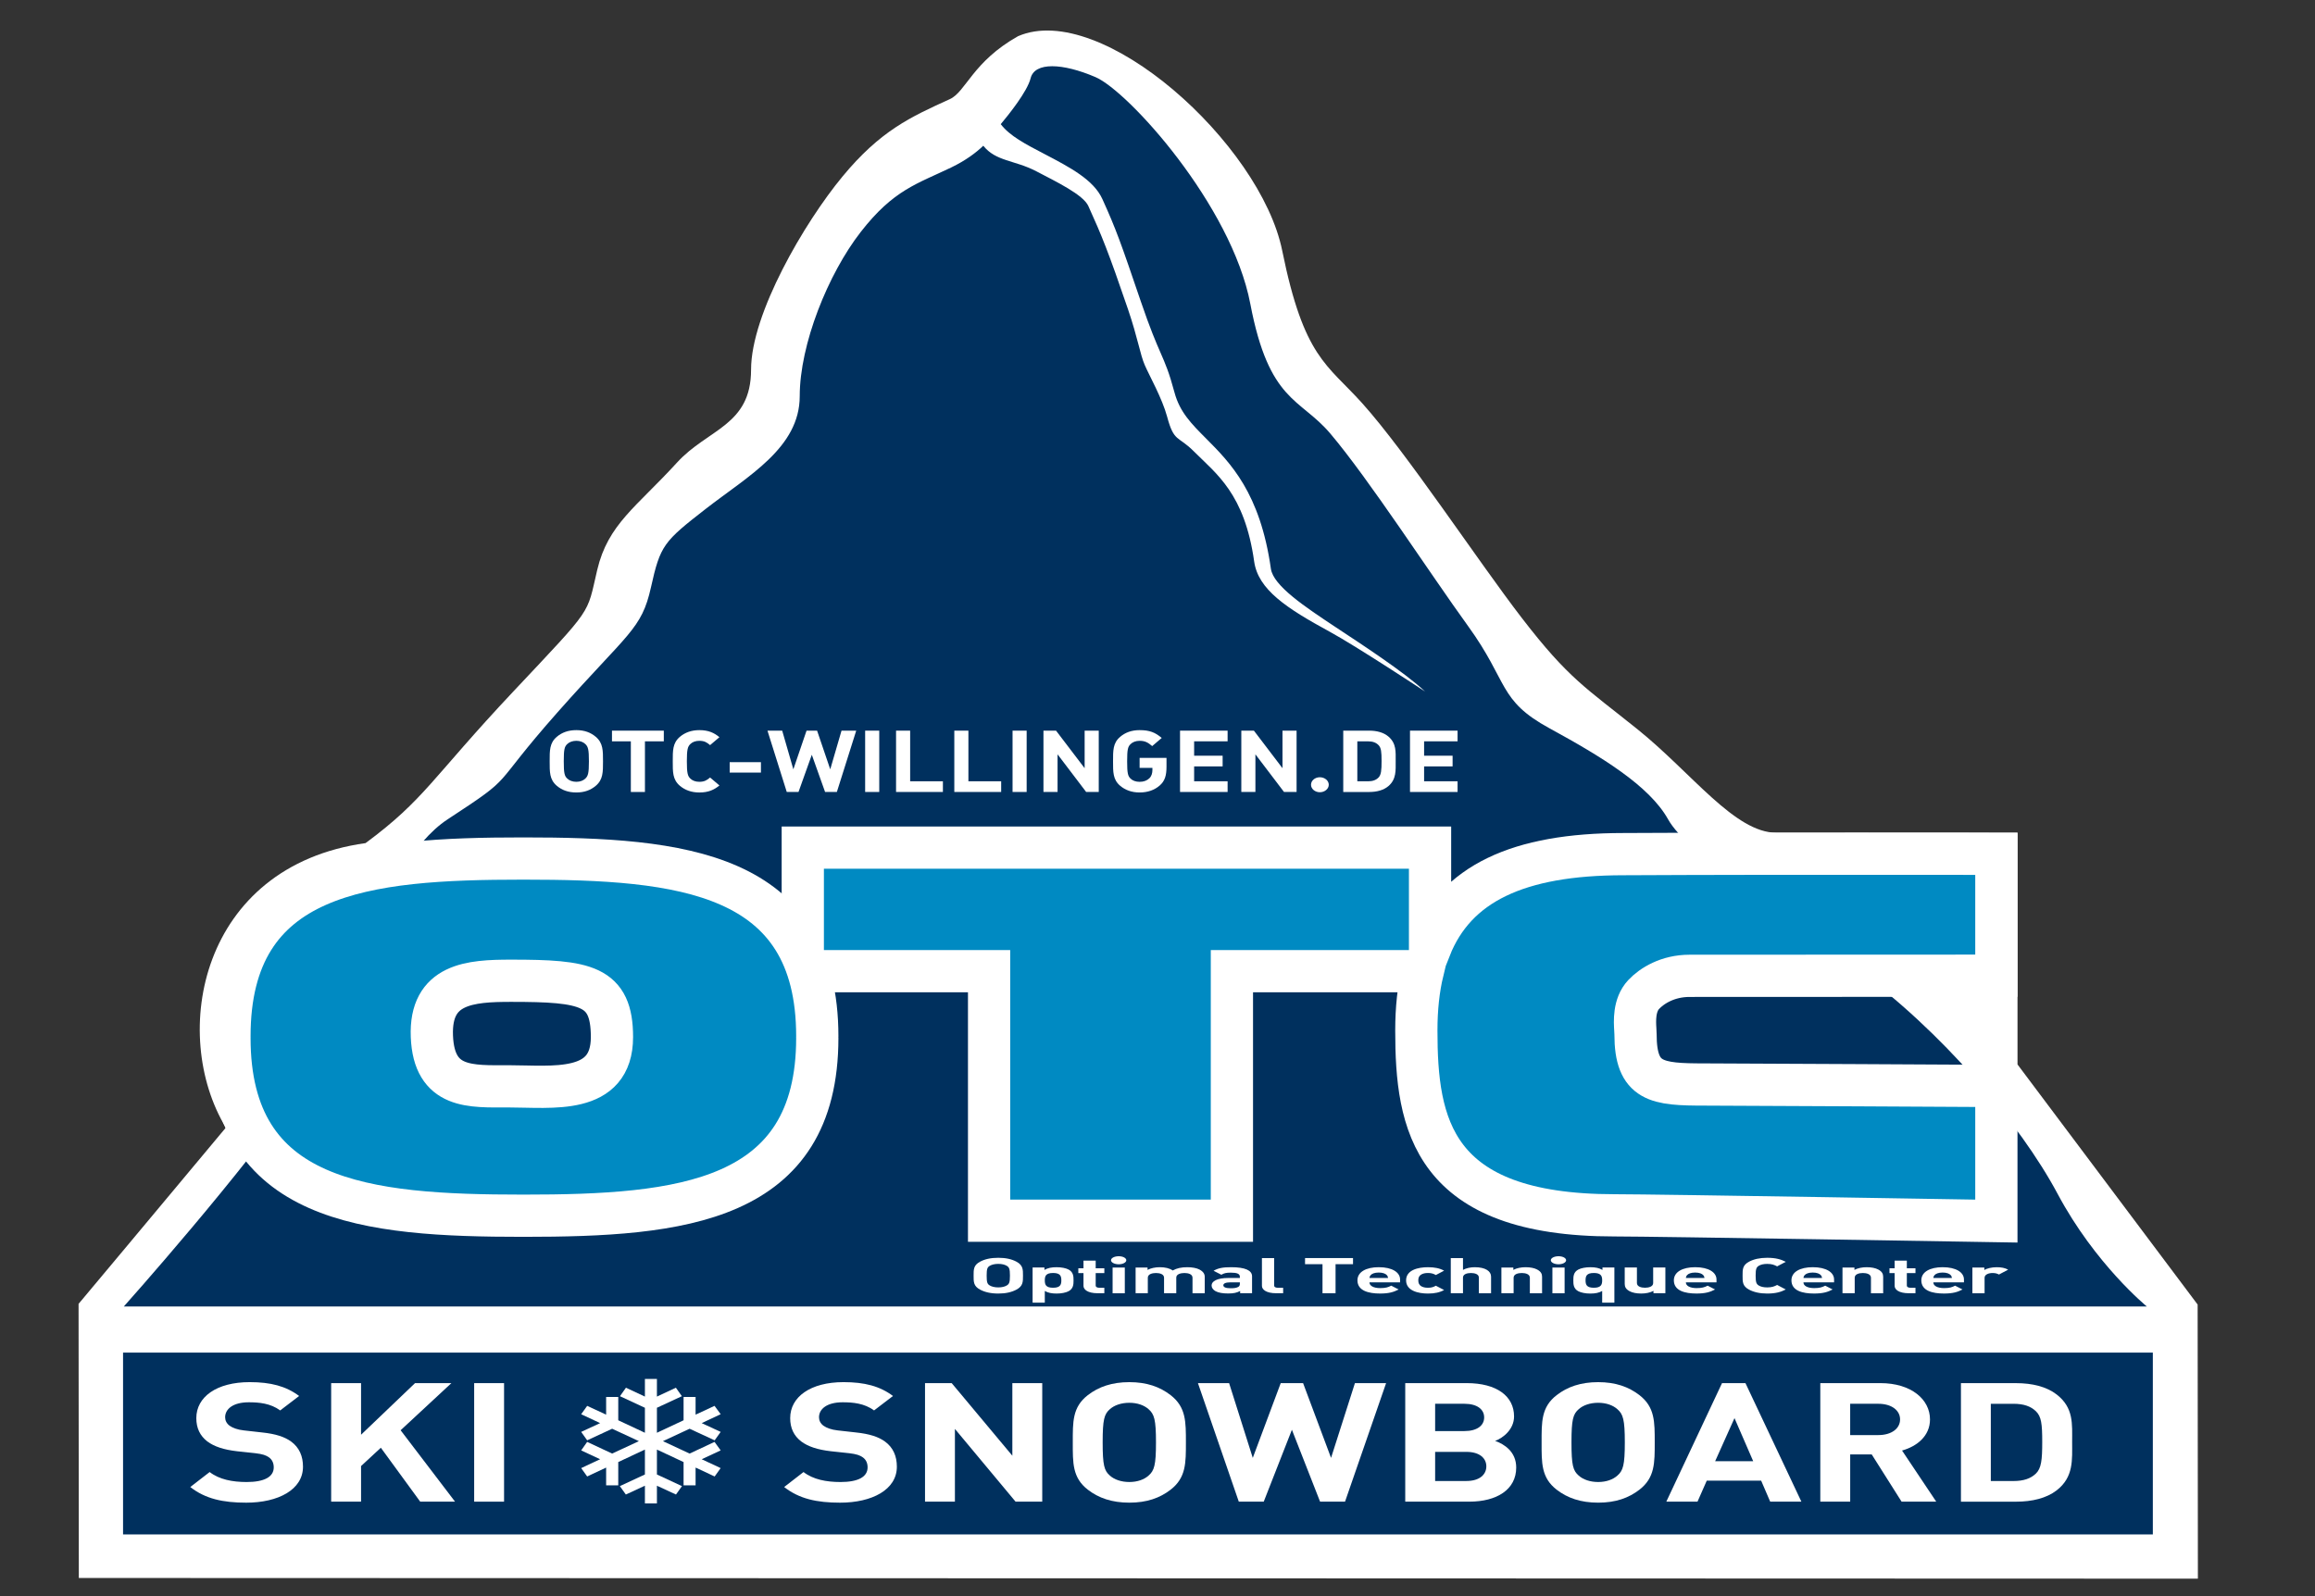
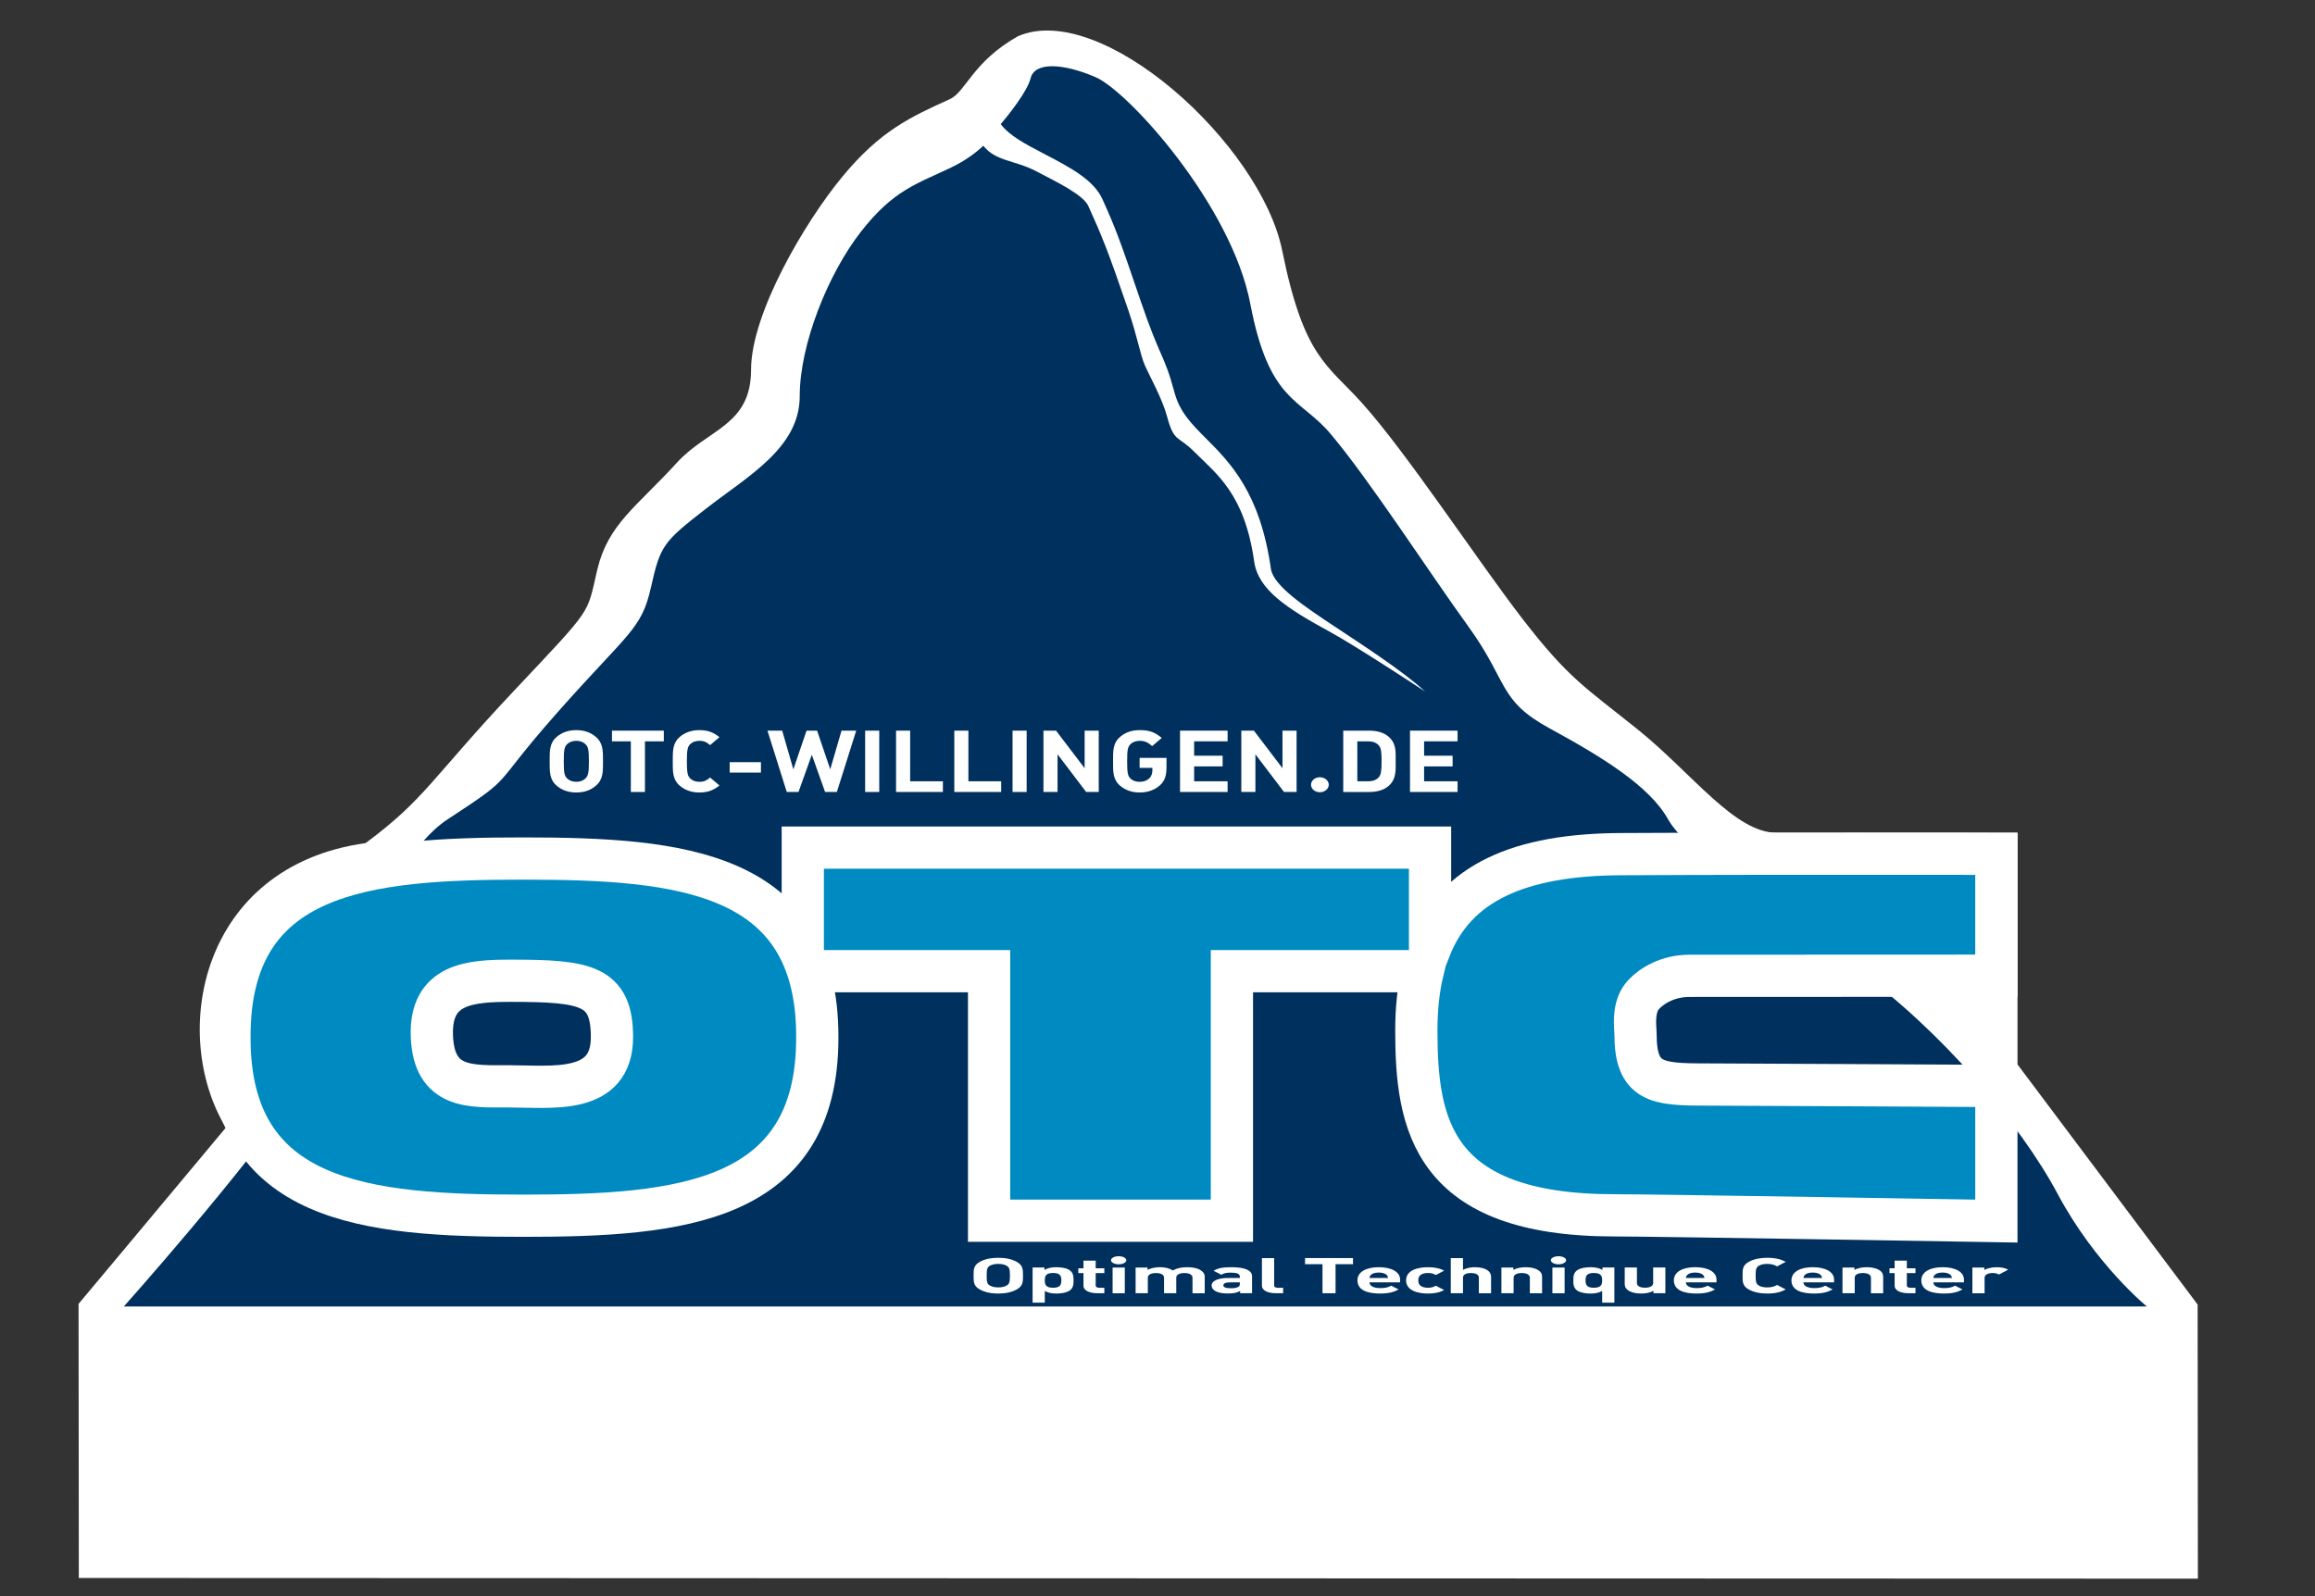
<svg xmlns="http://www.w3.org/2000/svg" xmlns:xlink="http://www.w3.org/1999/xlink" version="1.1" id="Ebene_1" width="164.409" height="113.386" viewBox="0 0 164.409 113.386" overflow="visible" enable-background="new 0 0 164.409 113.386" xml:space="preserve">
  <rect x="0" y="0" width="164.409" height="113.386" fill="#333333" stroke="none" />
  <g>
    <defs>
      <rect id="XMLID_1_" width="164.409" height="113.386" />
    </defs>
    <clipPath id="XMLID_3_">
      <use xlink:href="#XMLID_1_" />
    </clipPath>
    <path clip-path="url(#XMLID_3_)" fill="#FFFFFF" d="M16.039,80.105C11.252,85.849,5.58,92.624,5.58,92.624l0.018,19.472   l150.494,0.049l-0.018-19.473l-12.792-17.056V59.157c0,0-9.906-0.011-17.113,0c-2.971,0-6.012-4.241-9.854-7.333   c-3.705-2.983-4.893-3.578-8.246-7.936c-3.123-4.06-8.164-11.724-11.336-15.254c-2.484-2.763-4.131-3.222-5.67-10.822   c-1.539-7.602-12.842-17.798-18.76-15.242c-3.229,1.814-3.709,3.956-4.848,4.473c-2.795,1.268-4.932,2.242-7.625,5.5   s-6.49,9.738-6.49,13.72c0,3.983-3.069,4.197-5.258,6.596c-2.893,3.17-4.898,4.371-5.668,7.629   c-0.768,3.256-0.209,2.521-5.979,8.656c-5.767,6.135-6.267,7.639-10.474,10.749C14.204,61.537,12.018,73.454,16.039,80.105" />
-     <rect x="8.739" y="96.086" clip-path="url(#XMLID_3_)" fill="#00305E" width="144.153" height="12.916" />
    <path clip-path="url(#XMLID_3_)" fill="#00305E" d="M146.13,84.809c-2.666-5-8.334-11.668-14.334-16   c-6-4.334-11.998-8.22-13.332-10.609c-1.334-2.39-4.756-4.464-8.422-6.464s-2.881-3.258-5.789-7.272   c-2.707-3.738-7.023-10.412-9.773-13.662c-2.154-2.545-4.35-2.217-5.684-9.217S80.131,6.476,77.797,5.476   c-2.336-1-4.313-1.084-4.604,0.082c-0.235,0.947-1.571,2.606-2.121,3.262c0.645,0.845,1.747,1.411,3.112,2.125   c1.791,0.936,3.48,1.821,4.103,3.191c0.981,2.16,1.315,3.113,2.727,7.26c0.683,2,1.082,2.916,1.402,3.652   c0.354,0.811,0.61,1.397,0.996,2.834c0.375,1.395,1.201,2.223,2.248,3.274c1.708,1.715,3.833,3.847,4.597,9.246   c0.172,1.215,2.426,2.709,4.605,4.154c1.631,1.082,4.861,3.17,6.344,4.568c0,0-4.885-3.224-6.781-4.253   c-3.064-1.668-5.072-2.987-5.355-4.983c-0.682-4.826-2.678-6.215-4.28-7.82c-1.135-1.141-1.408-0.625-1.902-2.469   c-0.356-1.314-1.254-2.894-1.588-3.664c-0.334-0.766-0.486-1.898-1.19-3.965c-1.392-4.08-1.871-5.25-2.818-7.336   c-0.365-0.804-2.258-1.715-3.689-2.464c-1.549-0.81-2.878-0.695-3.77-1.817c-0.508,0.485-1.233,1.04-2.281,1.545   c-2.422,1.166-4.088,1.578-6.422,4.578s-4.334,8-4.334,11.666c0,3.668-3.666,5.668-6.666,8c-3,2.334-3.234,2.584-3.9,5.584   s-1.612,3.201-6.612,8.85c-5,5.648-2.822,4.349-7.822,7.624c-5,3.275-7.908,15.336-10.334,18.943   C17.449,83.116,8.795,92.809,8.795,92.809h143.669C152.464,92.809,148.796,89.809,146.13,84.809" />
    <path clip-path="url(#XMLID_3_)" fill="#FFFFFF" d="M17.486,106.747c-1.649,0-2.902-0.272-3.972-1.112l1.375-1.064   c0.688,0.531,1.619,0.709,2.627,0.709c1.253,0,1.925-0.365,1.925-1.041c0-0.295-0.107-0.544-0.336-0.709   c-0.214-0.153-0.458-0.235-0.962-0.296l-1.314-0.141c-0.932-0.107-1.618-0.331-2.108-0.699c-0.519-0.401-0.779-0.945-0.779-1.655   c0-1.502,1.437-2.555,3.788-2.555c1.497,0,2.581,0.285,3.514,0.983l-1.345,1.027c-0.687-0.509-1.512-0.579-2.229-0.579   c-1.131,0-1.681,0.485-1.681,1.065c0,0.212,0.092,0.437,0.321,0.602c0.214,0.154,0.565,0.284,1.008,0.331l1.283,0.144   c0.992,0.104,1.619,0.317,2.077,0.649c0.58,0.426,0.84,1.04,0.84,1.785C21.518,105.823,19.761,106.747,17.486,106.747" />
    <polygon clip-path="url(#XMLID_3_)" fill="#FFFFFF" points="29.843,106.675 27.047,102.844 25.642,104.145 25.642,106.675    23.519,106.675 23.519,98.254 25.642,98.254 25.642,101.92 29.476,98.254 32.058,98.254 28.452,101.602 32.317,106.675  " />
    <rect x="33.675" y="98.255" clip-path="url(#XMLID_3_)" fill="#FFFFFF" width="2.123" height="8.42" />
    <polygon clip-path="url(#XMLID_3_)" fill="#FFFFFF" points="50.746,102.431 48.975,103.258 47.082,102.376 48.975,101.495    50.754,102.318 51.182,101.719 49.834,101.095 51.182,100.462 50.746,99.869 49.4,100.494 49.4,99.236 48.547,99.236    48.547,100.893 46.654,101.781 46.654,100.005 48.426,99.183 48,98.579 46.654,99.211 46.654,97.957 45.801,97.957 45.801,99.211    44.455,98.579 44.029,99.183 45.801,100.005 45.801,101.781 43.908,100.893 43.908,99.236 43.047,99.236 43.047,100.494    41.701,99.869 41.275,100.464 42.621,101.095 41.275,101.719 41.701,102.318 43.475,101.495 45.373,102.376 43.475,103.258    41.699,102.429 41.275,103.034 42.621,103.661 41.275,104.291 41.701,104.886 43.047,104.253 43.047,105.514 43.908,105.514    43.908,103.861 45.801,102.975 45.801,104.744 44.021,105.571 44.447,106.168 45.801,105.542 45.801,106.798 46.654,106.798    46.654,105.542 48.008,106.168 48.433,105.571 46.654,104.744 46.654,102.975 48.547,103.861 48.547,105.514 49.4,105.514    49.4,104.253 50.754,104.886 51.18,104.291 49.834,103.661 51.182,103.034  " />
    <path clip-path="url(#XMLID_3_)" fill="#FFFFFF" d="M59.661,106.747c-1.649,0-2.901-0.272-3.971-1.112l1.375-1.064   c0.687,0.531,1.618,0.709,2.627,0.709c1.252,0,1.924-0.365,1.924-1.041c0-0.295-0.106-0.544-0.336-0.709   c-0.214-0.153-0.458-0.235-0.962-0.296l-1.313-0.141c-0.932-0.107-1.619-0.331-2.108-0.699c-0.519-0.401-0.779-0.945-0.779-1.655   c0-1.502,1.436-2.555,3.788-2.555c1.497,0,2.581,0.285,3.513,0.983l-1.344,1.027c-0.687-0.509-1.513-0.579-2.23-0.579   c-1.13,0-1.68,0.485-1.68,1.065c0,0.212,0.092,0.437,0.32,0.602c0.214,0.154,0.566,0.284,1.008,0.331l1.283,0.144   c0.993,0.104,1.619,0.317,2.077,0.649c0.581,0.426,0.841,1.04,0.841,1.785C63.694,105.823,61.937,106.747,59.661,106.747" />
    <polygon clip-path="url(#XMLID_3_)" fill="#FFFFFF" points="72.125,106.675 67.817,101.506 67.817,106.675 65.694,106.675    65.694,98.254 67.588,98.254 71.896,103.411 71.896,98.254 74.019,98.254 74.019,106.675  " />
    <path clip-path="url(#XMLID_3_)" fill="#FFFFFF" d="M83.137,105.824c-0.763,0.591-1.695,0.922-2.932,0.922   c-1.238,0-2.185-0.331-2.949-0.922c-1.099-0.853-1.068-1.904-1.068-3.359c0-1.454-0.031-2.507,1.068-3.357   c0.764-0.591,1.711-0.923,2.949-0.923c1.237,0,2.169,0.332,2.932,0.923c1.1,0.851,1.085,1.903,1.085,3.357   C84.222,103.919,84.236,104.971,83.137,105.824 M81.563,100.1c-0.306-0.271-0.779-0.449-1.359-0.449s-1.07,0.178-1.375,0.449   c-0.412,0.354-0.519,0.744-0.519,2.364s0.107,2.012,0.519,2.365c0.305,0.272,0.795,0.45,1.375,0.45s1.053-0.178,1.359-0.45   c0.412-0.354,0.534-0.745,0.534-2.365S81.976,100.454,81.563,100.1" />
    <polygon clip-path="url(#XMLID_3_)" fill="#FFFFFF" points="95.523,106.675 93.751,106.675 91.75,101.567 89.749,106.675    87.978,106.675 85.076,98.254 87.29,98.254 88.971,103.565 90.956,98.254 92.544,98.254 94.53,103.565 96.226,98.254 98.44,98.254     " />
    <path clip-path="url(#XMLID_3_)" fill="#FFFFFF" d="M104.351,106.674h-4.552v-8.42h4.368c2.123,0,3.36,0.923,3.36,2.365   c0,0.935-0.794,1.538-1.344,1.739c0.656,0.235,1.497,0.768,1.497,1.892C107.681,105.824,106.29,106.674,104.351,106.674    M103.999,99.721h-2.077v1.939h2.077c0.901,0,1.405-0.39,1.405-0.969C105.404,100.112,104.9,99.721,103.999,99.721    M104.137,103.138h-2.215v2.069h2.215c0.962,0,1.421-0.472,1.421-1.04C105.558,103.601,105.099,103.138,104.137,103.138" />
    <path clip-path="url(#XMLID_3_)" fill="#FFFFFF" d="M116.432,105.824c-0.764,0.591-1.695,0.922-2.933,0.922   s-2.184-0.331-2.947-0.922c-1.1-0.853-1.069-1.904-1.069-3.359c0-1.454-0.03-2.507,1.069-3.357c0.764-0.591,1.71-0.923,2.947-0.923   s2.169,0.332,2.933,0.923c1.1,0.851,1.085,1.903,1.085,3.357C117.517,103.919,117.531,104.971,116.432,105.824 M114.858,100.1   c-0.306-0.271-0.778-0.449-1.359-0.449c-0.58,0-1.069,0.178-1.374,0.449c-0.412,0.354-0.52,0.744-0.52,2.364   s0.107,2.012,0.52,2.365c0.305,0.272,0.794,0.45,1.374,0.45c0.581,0,1.054-0.178,1.359-0.45c0.413-0.354,0.535-0.745,0.535-2.365   S115.271,100.454,114.858,100.1" />
    <path clip-path="url(#XMLID_3_)" fill="#FFFFFF" d="M125.718,106.675l-0.642-1.491h-3.864l-0.657,1.491h-2.215l3.956-8.42h1.665   l3.972,8.42H125.718z M123.182,100.739l-1.374,3.063h2.703L123.182,100.739z" />
    <path clip-path="url(#XMLID_3_)" fill="#FFFFFF" d="M135.049,106.674l-2.123-3.357h-1.527v3.357h-2.123v-8.42h4.262   c2.215,0,3.528,1.171,3.528,2.578c0,1.184-0.932,1.916-1.985,2.211l2.428,3.631H135.049z M133.399,99.721h-2.001v2.224h2.001   c0.932,0,1.543-0.461,1.543-1.112C134.942,100.183,134.331,99.721,133.399,99.721" />
    <path clip-path="url(#XMLID_3_)" fill="#FFFFFF" d="M146.061,105.872c-0.718,0.556-1.741,0.804-2.871,0.804h-3.926v-8.42h3.926   c1.13,0,2.153,0.248,2.871,0.804c1.223,0.946,1.1,2.105,1.1,3.371C147.16,103.694,147.283,104.925,146.061,105.872    M144.579,100.243c-0.366-0.345-0.855-0.521-1.589-0.521h-1.604v5.487h1.604c0.733,0,1.223-0.178,1.589-0.521   c0.397-0.379,0.458-0.98,0.458-2.258C145.037,101.152,144.977,100.621,144.579,100.243" />
    <path clip-path="url(#XMLID_3_)" fill="#008AC2" d="M119.989,69.321c2.227,0,21.791-0.009,21.791-0.009V60.65   c0,0-18.045-0.014-21.842,0.007c0,0-3.945,0.019-4.645,0.019c-7.492,0-11.916,2.106-13.732,6.67v-7.132H57.013v8.777h13.231v17.725   h17.245V68.991h13.551c-0.301,1.254-0.453,2.649-0.453,4.211c0,6.644,1.086,13.133,14.07,13.133c2.947,0,27.123,0.408,27.123,0.408   v-9.599c0,0-19.082-0.103-20.711-0.103c-3.406,0-4.916-0.147-4.916-3.569c0-0.082-0.006-0.199-0.016-0.339   c-0.035-0.563-0.111-1.733,0.594-2.483C117.317,70.025,118.444,69.321,119.989,69.321" />
    <path clip-path="url(#XMLID_3_)" fill="none" stroke="#FFFFFF" stroke-width="3" stroke-miterlimit="10" d="M119.989,69.321   c2.227,0,21.791-0.009,21.791-0.009V60.65c0,0-18.045-0.014-21.842,0.007c0,0-3.945,0.019-4.645,0.019   c-7.492,0-11.916,2.106-13.732,6.67v-7.132H57.013v8.777h13.231v17.725h17.245V68.991h13.551c-0.301,1.254-0.453,2.649-0.453,4.211   c0,6.644,1.086,13.133,14.07,13.133c2.947,0,27.123,0.408,27.123,0.408v-9.599c0,0-19.082-0.103-20.711-0.103   c-3.406,0-4.916-0.147-4.916-3.569c0-0.082-0.006-0.199-0.016-0.339c-0.035-0.563-0.111-1.733,0.594-2.483   C117.317,70.025,118.444,69.321,119.989,69.321z" />
    <path clip-path="url(#XMLID_3_)" fill="#008AC2" d="M58.043,73.619c0-11.717-9.701-12.631-20.842-12.631h-0.033h-0.031   c-11.143,0-20.842,0.914-20.842,12.631c0,0.021,0.002,0.037,0.002,0.056c0,0.021-0.002,0.034-0.002,0.055   c0,11.718,9.699,12.632,20.842,12.632h0.031h0.033c11.141,0,20.842-0.914,20.842-12.632c0-0.021-0.004-0.034-0.004-0.055   C58.039,73.656,58.043,73.639,58.043,73.619 M36.129,77.171c-2.693,0-5.307,0.207-5.457-3.553c-0.15-3.758,2.73-3.947,5.623-3.947   c5.32,0,7.166,0.32,7.166,4C43.461,77.799,39.209,77.171,36.129,77.171" />
    <path clip-path="url(#XMLID_3_)" fill="none" stroke="#FFFFFF" stroke-width="3" stroke-miterlimit="10" d="M58.043,73.619   c0-11.717-9.701-12.631-20.842-12.631h-0.033h-0.031c-11.143,0-20.842,0.914-20.842,12.631c0,0.021,0.002,0.037,0.002,0.056   c0,0.021-0.002,0.034-0.002,0.055c0,11.718,9.699,12.632,20.842,12.632h0.031h0.033c11.141,0,20.842-0.914,20.842-12.632   c0-0.021-0.004-0.034-0.004-0.055C58.039,73.656,58.043,73.639,58.043,73.619z M36.129,77.171c-2.693,0-5.307,0.207-5.457-3.553   c-0.15-3.758,2.73-3.947,5.623-3.947c5.32,0,7.166,0.32,7.166,4C43.461,77.799,39.209,77.171,36.129,77.171z" />
    <path clip-path="url(#XMLID_3_)" fill="#FFFFFF" d="M72.18,91.616c-0.334,0.176-0.741,0.275-1.281,0.275   c-0.54,0-0.954-0.1-1.287-0.275c-0.48-0.253-0.467-0.563-0.467-0.996c0-0.431-0.013-0.744,0.467-0.997   c0.333-0.176,0.747-0.272,1.287-0.272c0.54,0,0.947,0.097,1.281,0.272c0.479,0.253,0.472,0.566,0.472,0.997   C72.652,91.052,72.659,91.363,72.18,91.616 M71.492,89.917c-0.133-0.08-0.34-0.134-0.593-0.134c-0.254,0-0.467,0.054-0.6,0.134   c-0.18,0.105-0.227,0.222-0.227,0.702c0,0.481,0.047,0.598,0.227,0.701c0.133,0.081,0.346,0.134,0.6,0.134   c0.253,0,0.46-0.053,0.593-0.134c0.181-0.104,0.233-0.22,0.233-0.701C71.725,90.139,71.673,90.023,71.492,89.917" />
    <path clip-path="url(#XMLID_3_)" fill="#FFFFFF" d="M75.889,91.726c-0.194,0.101-0.507,0.165-0.848,0.165   c-0.353,0-0.613-0.051-0.84-0.184v0.831h-0.867v-2.498h0.841v0.172c0.24-0.14,0.5-0.192,0.866-0.192   c0.341,0,0.654,0.063,0.848,0.165c0.346,0.183,0.353,0.494,0.353,0.768C76.242,91.227,76.235,91.542,75.889,91.726 M74.788,90.43   c-0.521,0-0.587,0.226-0.587,0.522c0,0.299,0.066,0.527,0.587,0.527s0.587-0.229,0.587-0.527   C75.375,90.656,75.309,90.43,74.788,90.43" />
    <path clip-path="url(#XMLID_3_)" fill="#FFFFFF" d="M77.955,91.869c-0.706,0-1.007-0.264-1.007-0.521V90.44h-0.366v-0.346h0.366   v-0.541h0.867v0.541h0.614v0.346h-0.614v0.878c0,0.106,0.094,0.165,0.3,0.165h0.314v0.386H77.955z" />
    <path clip-path="url(#XMLID_3_)" fill="#FFFFFF" d="M79.449,89.812c-0.3,0-0.547-0.13-0.547-0.288c0-0.156,0.247-0.284,0.547-0.284   c0.301,0,0.54,0.128,0.54,0.284C79.989,89.682,79.75,89.812,79.449,89.812 M79.016,90.042h0.867v1.828h-0.867V90.042z" />
    <path clip-path="url(#XMLID_3_)" fill="#FFFFFF" d="M84.691,91.869v-1.104c0-0.249-0.3-0.333-0.573-0.333   c-0.267,0-0.58,0.084-0.58,0.322v1.115H82.67v-1.104c0-0.249-0.299-0.333-0.573-0.333c-0.273,0-0.58,0.084-0.58,0.333v1.104H80.65   v-1.827h0.848v0.168c0.226-0.123,0.547-0.19,0.866-0.19c0.387,0,0.7,0.075,0.921,0.232c0.293-0.161,0.606-0.232,1.04-0.232   c0.347,0,0.66,0.061,0.854,0.162c0.28,0.147,0.38,0.319,0.38,0.519v1.169H84.691z" />
    <path clip-path="url(#XMLID_3_)" fill="#FFFFFF" d="M88.074,91.869V91.71c-0.233,0.123-0.454,0.176-0.854,0.176   c-0.394,0-0.681-0.053-0.888-0.16c-0.187-0.104-0.286-0.249-0.286-0.411c0-0.291,0.38-0.53,1.187-0.53h0.82v-0.091   c0-0.201-0.187-0.288-0.646-0.288c-0.334,0-0.487,0.043-0.667,0.15l-0.554-0.283c0.34-0.197,0.674-0.253,1.254-0.253   c0.974,0,1.48,0.218,1.48,0.645v1.204H88.074z M88.054,91.096h-0.687c-0.313,0-0.487,0.077-0.487,0.207   c0,0.127,0.16,0.211,0.5,0.211c0.24,0,0.394-0.011,0.547-0.088c0.094-0.046,0.127-0.118,0.127-0.23V91.096z" />
    <path clip-path="url(#XMLID_3_)" fill="#FFFFFF" d="M90.635,91.869c-0.713,0-1.014-0.264-1.014-0.521v-1.977h0.868v1.947   c0,0.109,0.086,0.165,0.306,0.165h0.333v0.386H90.635z" />
    <polygon clip-path="url(#XMLID_3_)" fill="#FFFFFF" points="94.85,89.805 94.85,91.869 93.923,91.869 93.923,89.805 92.683,89.805    92.683,89.37 96.09,89.37 96.09,89.805  " />
    <path clip-path="url(#XMLID_3_)" fill="#FFFFFF" d="M97.258,91.097c0,0.234,0.273,0.407,0.76,0.407   c0.381,0,0.567-0.057,0.787-0.173l0.526,0.271c-0.354,0.185-0.693,0.288-1.319,0.288c-0.82,0-1.607-0.198-1.607-0.938   c0-0.596,0.613-0.933,1.514-0.933c0.967,0,1.514,0.372,1.514,0.874v0.203H97.258z M98.498,90.588   c-0.094-0.108-0.287-0.189-0.58-0.189c-0.294,0-0.487,0.081-0.58,0.189c-0.054,0.066-0.073,0.115-0.08,0.196h1.32   C98.571,90.704,98.552,90.655,98.498,90.588" />
    <path clip-path="url(#XMLID_3_)" fill="#FFFFFF" d="M101.413,91.891c-0.693,0-1.554-0.197-1.554-0.938   c0-0.74,0.86-0.933,1.554-0.933c0.479,0,0.84,0.076,1.146,0.246l-0.587,0.309c-0.18-0.103-0.333-0.145-0.56-0.145   c-0.207,0-0.367,0.038-0.493,0.119c-0.134,0.088-0.193,0.21-0.193,0.403c0,0.194,0.06,0.32,0.193,0.408   c0.126,0.081,0.286,0.119,0.493,0.119c0.227,0,0.38-0.042,0.56-0.145l0.587,0.306C102.253,91.81,101.893,91.891,101.413,91.891" />
    <path clip-path="url(#XMLID_3_)" fill="#FFFFFF" d="M105.027,91.869v-1.115c0-0.242-0.293-0.322-0.566-0.322   s-0.561,0.084-0.561,0.322v1.115h-0.867v-2.498h0.867v0.839c0.232-0.126,0.527-0.19,0.834-0.19c0.76,0,1.16,0.282,1.16,0.667v1.183   H105.027z" />
    <path clip-path="url(#XMLID_3_)" fill="#FFFFFF" d="M108.649,91.869v-1.104c0-0.249-0.3-0.333-0.573-0.333s-0.58,0.084-0.58,0.333   v1.104h-0.868v-1.827h0.849v0.168c0.227-0.126,0.547-0.19,0.866-0.19c0.347,0,0.627,0.061,0.82,0.162   c0.28,0.147,0.354,0.319,0.354,0.519v1.169H108.649z" />
    <path clip-path="url(#XMLID_3_)" fill="#FFFFFF" d="M110.684,89.812c-0.3,0-0.547-0.13-0.547-0.288   c0-0.156,0.247-0.284,0.547-0.284c0.301,0,0.54,0.128,0.54,0.284C111.224,89.682,110.984,89.812,110.684,89.812 M110.25,90.042   h0.867v1.828h-0.867V90.042z" />
    <path clip-path="url(#XMLID_3_)" fill="#FFFFFF" d="M113.785,92.539v-0.831c-0.227,0.133-0.493,0.184-0.847,0.184   c-0.34,0-0.653-0.064-0.847-0.165c-0.347-0.184-0.354-0.499-0.354-0.773c0-0.273,0.007-0.585,0.354-0.768   c0.193-0.103,0.514-0.165,0.854-0.165c0.367,0,0.62,0.053,0.86,0.192v-0.172h0.847v2.498H113.785z M113.192,90.43   c-0.521,0-0.587,0.226-0.587,0.522c0,0.299,0.066,0.527,0.587,0.527c0.52,0,0.593-0.229,0.593-0.527   C113.785,90.656,113.712,90.43,113.192,90.43" />
    <path clip-path="url(#XMLID_3_)" fill="#FFFFFF" d="M117.427,91.869v-0.168c-0.227,0.126-0.547,0.189-0.867,0.189   c-0.347,0-0.627-0.06-0.82-0.162c-0.279-0.146-0.354-0.319-0.354-0.519v-1.168h0.867v1.104c0,0.249,0.3,0.333,0.573,0.333   s0.58-0.084,0.58-0.333v-1.104h0.867v1.827H117.427z" />
    <path clip-path="url(#XMLID_3_)" fill="#FFFFFF" d="M119.729,91.097c0,0.234,0.273,0.407,0.761,0.407   c0.38,0,0.566-0.057,0.786-0.173l0.526,0.271c-0.353,0.185-0.693,0.288-1.319,0.288c-0.82,0-1.607-0.198-1.607-0.938   c0-0.596,0.614-0.933,1.514-0.933c0.967,0,1.514,0.372,1.514,0.874v0.203H119.729z M120.969,90.588   c-0.094-0.108-0.287-0.189-0.58-0.189c-0.294,0-0.487,0.081-0.58,0.189c-0.054,0.066-0.073,0.115-0.08,0.196h1.32   C121.042,90.704,121.022,90.655,120.969,90.588" />
    <path clip-path="url(#XMLID_3_)" fill="#FFFFFF" d="M125.504,91.891c-0.521,0-0.947-0.1-1.28-0.274   c-0.48-0.253-0.467-0.565-0.467-0.997c0-0.431-0.014-0.744,0.467-0.997c0.333-0.175,0.759-0.272,1.28-0.272   c0.606,0,0.98,0.111,1.32,0.286l-0.613,0.323c-0.207-0.107-0.374-0.175-0.707-0.175c-0.254,0-0.453,0.049-0.587,0.129   c-0.18,0.106-0.233,0.225-0.233,0.706s0.054,0.6,0.233,0.706c0.134,0.081,0.333,0.129,0.587,0.129c0.333,0,0.5-0.066,0.707-0.175   l0.613,0.323C126.484,91.779,126.11,91.891,125.504,91.891" />
    <path clip-path="url(#XMLID_3_)" fill="#FFFFFF" d="M128.079,91.097c0,0.234,0.273,0.407,0.76,0.407   c0.381,0,0.567-0.057,0.787-0.173l0.526,0.271c-0.354,0.185-0.693,0.288-1.32,0.288c-0.819,0-1.606-0.198-1.606-0.938   c0-0.596,0.613-0.933,1.514-0.933c0.967,0,1.514,0.372,1.514,0.874v0.203H128.079z M129.319,90.588   c-0.094-0.108-0.287-0.189-0.58-0.189c-0.294,0-0.487,0.081-0.58,0.189c-0.054,0.066-0.073,0.115-0.08,0.196h1.32   C129.393,90.704,129.373,90.655,129.319,90.588" />
    <path clip-path="url(#XMLID_3_)" fill="#FFFFFF" d="M132.873,91.869v-1.104c0-0.249-0.3-0.333-0.573-0.333s-0.58,0.084-0.58,0.333   v1.104h-0.868v-1.827h0.849v0.168c0.227-0.126,0.547-0.19,0.866-0.19c0.347,0,0.627,0.061,0.82,0.162   c0.28,0.147,0.354,0.319,0.354,0.519v1.169H132.873z" />
    <path clip-path="url(#XMLID_3_)" fill="#FFFFFF" d="M135.562,91.869c-0.706,0-1.007-0.264-1.007-0.521V90.44h-0.366v-0.346h0.366   v-0.541h0.867v0.541h0.613v0.346h-0.613v0.878c0,0.106,0.094,0.165,0.3,0.165h0.313v0.386H135.562z" />
    <path clip-path="url(#XMLID_3_)" fill="#FFFFFF" d="M137.303,91.097c0,0.234,0.273,0.407,0.761,0.407   c0.38,0,0.566-0.057,0.786-0.173l0.526,0.271c-0.353,0.185-0.693,0.288-1.319,0.288c-0.82,0-1.607-0.198-1.607-0.938   c0-0.596,0.614-0.933,1.514-0.933c0.967,0,1.514,0.372,1.514,0.874v0.203H137.303z M138.543,90.588   c-0.094-0.108-0.287-0.189-0.58-0.189c-0.294,0-0.487,0.081-0.58,0.189c-0.054,0.066-0.073,0.115-0.08,0.196h1.32   C138.616,90.704,138.597,90.655,138.543,90.588" />
    <path clip-path="url(#XMLID_3_)" fill="#FFFFFF" d="M141.965,90.539c-0.134-0.069-0.247-0.107-0.46-0.107   c-0.267,0-0.562,0.104-0.562,0.337v1.101h-0.866v-1.827h0.848v0.175c0.166-0.105,0.5-0.197,0.873-0.197   c0.34,0,0.58,0.046,0.82,0.172L141.965,90.539z" />
    <path clip-path="url(#XMLID_3_)" fill="#FFFFFF" d="M42.314,55.819c-0.36,0.306-0.8,0.477-1.383,0.477   c-0.584,0-1.03-0.171-1.39-0.477c-0.519-0.44-0.504-0.985-0.504-1.737c0-0.753-0.015-1.298,0.504-1.738   c0.36-0.306,0.806-0.477,1.39-0.477c0.583,0,1.023,0.171,1.383,0.477c0.519,0.44,0.511,0.985,0.511,1.738   C42.825,54.834,42.833,55.379,42.314,55.819 M41.572,52.858c-0.144-0.141-0.367-0.233-0.641-0.233   c-0.273,0-0.504,0.092-0.648,0.233c-0.194,0.184-0.245,0.385-0.245,1.224c0,0.838,0.051,1.04,0.245,1.223   c0.144,0.141,0.375,0.233,0.648,0.233c0.274,0,0.497-0.092,0.641-0.233c0.194-0.183,0.252-0.385,0.252-1.223   C41.824,53.244,41.766,53.042,41.572,52.858" />
    <polygon clip-path="url(#XMLID_3_)" fill="#FFFFFF" points="45.803,52.663 45.803,56.261 44.802,56.261 44.802,52.663    43.462,52.663 43.462,51.904 47.143,51.904 47.143,52.663  " />
    <path clip-path="url(#XMLID_3_)" fill="#FFFFFF" d="M49.666,56.297c-0.562,0-1.022-0.171-1.383-0.477   c-0.518-0.441-0.504-0.985-0.504-1.738c0-0.752-0.014-1.297,0.504-1.738c0.361-0.306,0.821-0.477,1.383-0.477   c0.656,0,1.059,0.196,1.427,0.502l-0.663,0.563c-0.223-0.19-0.404-0.306-0.764-0.306c-0.273,0-0.489,0.086-0.634,0.226   c-0.194,0.184-0.252,0.392-0.252,1.23c0,0.839,0.058,1.047,0.252,1.23c0.145,0.141,0.361,0.226,0.634,0.226   c0.36,0,0.541-0.116,0.764-0.305l0.663,0.563C50.725,56.101,50.322,56.297,49.666,56.297" />
    <rect x="51.822" y="54.143" clip-path="url(#XMLID_3_)" fill="#FFFFFF" width="2.219" height="0.74" />
    <polygon clip-path="url(#XMLID_3_)" fill="#FFFFFF" points="59.433,56.26 58.597,56.26 57.654,53.617 56.709,56.26 55.875,56.26    54.505,51.904 55.551,51.904 56.343,54.651 57.28,51.904 58.029,51.904 58.963,54.651 59.764,51.904 60.808,51.904  " />
    <rect x="61.442" y="51.904" clip-path="url(#XMLID_3_)" fill="#FFFFFF" width="1.001" height="4.356" />
    <polygon clip-path="url(#XMLID_3_)" fill="#FFFFFF" points="63.637,56.26 63.637,51.904 64.638,51.904 64.638,55.501    66.964,55.501 66.964,56.26  " />
    <polygon clip-path="url(#XMLID_3_)" fill="#FFFFFF" points="67.774,56.26 67.774,51.904 68.775,51.904 68.775,55.501    71.102,55.501 71.102,56.26  " />
    <rect x="71.911" y="51.904" clip-path="url(#XMLID_3_)" fill="#FFFFFF" width="1.001" height="4.356" />
    <polygon clip-path="url(#XMLID_3_)" fill="#FFFFFF" points="77.138,56.26 75.107,53.586 75.107,56.26 74.105,56.26 74.105,51.904    74.999,51.904 77.03,54.571 77.03,51.904 78.032,51.904 78.032,56.26  " />
    <path clip-path="url(#XMLID_3_)" fill="#FFFFFF" d="M82.368,55.795c-0.367,0.324-0.85,0.501-1.434,0.501   c-0.561,0-1.022-0.171-1.382-0.477c-0.519-0.441-0.504-0.985-0.504-1.737c0-0.753-0.015-1.298,0.504-1.738   c0.36-0.306,0.806-0.477,1.382-0.477c0.714,0,1.11,0.165,1.571,0.556L81.828,53c-0.288-0.245-0.497-0.374-0.894-0.374   c-0.273,0-0.497,0.092-0.64,0.233c-0.195,0.184-0.245,0.385-0.245,1.224c0,0.838,0.05,1.046,0.245,1.23   c0.143,0.14,0.367,0.226,0.64,0.226c0.303,0,0.519-0.092,0.685-0.245s0.224-0.379,0.224-0.593v-0.154h-0.909v-0.709h1.91v0.624   C82.844,55.091,82.728,55.478,82.368,55.795" />
    <polygon clip-path="url(#XMLID_3_)" fill="#FFFFFF" points="83.805,56.26 83.805,51.904 87.183,51.904 87.183,52.662    84.806,52.662 84.806,53.684 86.83,53.684 86.83,54.443 84.806,54.443 84.806,55.501 87.183,55.501 87.183,56.26  " />
    <polygon clip-path="url(#XMLID_3_)" fill="#FFFFFF" points="91.189,56.26 89.158,53.586 89.158,56.26 88.157,56.26 88.157,51.904    89.051,51.904 91.081,54.571 91.081,51.904 92.082,51.904 92.082,56.26  " />
    <path clip-path="url(#XMLID_3_)" fill="#FFFFFF" d="M93.734,56.279c-0.346,0-0.627-0.239-0.627-0.533   c0-0.293,0.281-0.532,0.627-0.532s0.634,0.239,0.634,0.532C94.368,56.04,94.08,56.279,93.734,56.279" />
    <path clip-path="url(#XMLID_3_)" fill="#FFFFFF" d="M98.601,55.845c-0.339,0.287-0.821,0.416-1.354,0.416h-1.851v-4.357h1.851   c0.533,0,1.016,0.129,1.354,0.416c0.576,0.489,0.519,1.089,0.519,1.744C99.119,54.719,99.177,55.354,98.601,55.845 M97.902,52.932   c-0.173-0.177-0.403-0.269-0.749-0.269h-0.757v2.839h0.757c0.346,0,0.576-0.092,0.749-0.269c0.187-0.196,0.216-0.508,0.216-1.169   C98.118,53.403,98.089,53.127,97.902,52.932" />
    <polygon clip-path="url(#XMLID_3_)" fill="#FFFFFF" points="100.137,56.26 100.137,51.904 103.515,51.904 103.515,52.662    101.138,52.662 101.138,53.684 103.162,53.684 103.162,54.443 101.138,54.443 101.138,55.501 103.515,55.501 103.515,56.26  " />
  </g>
</svg>